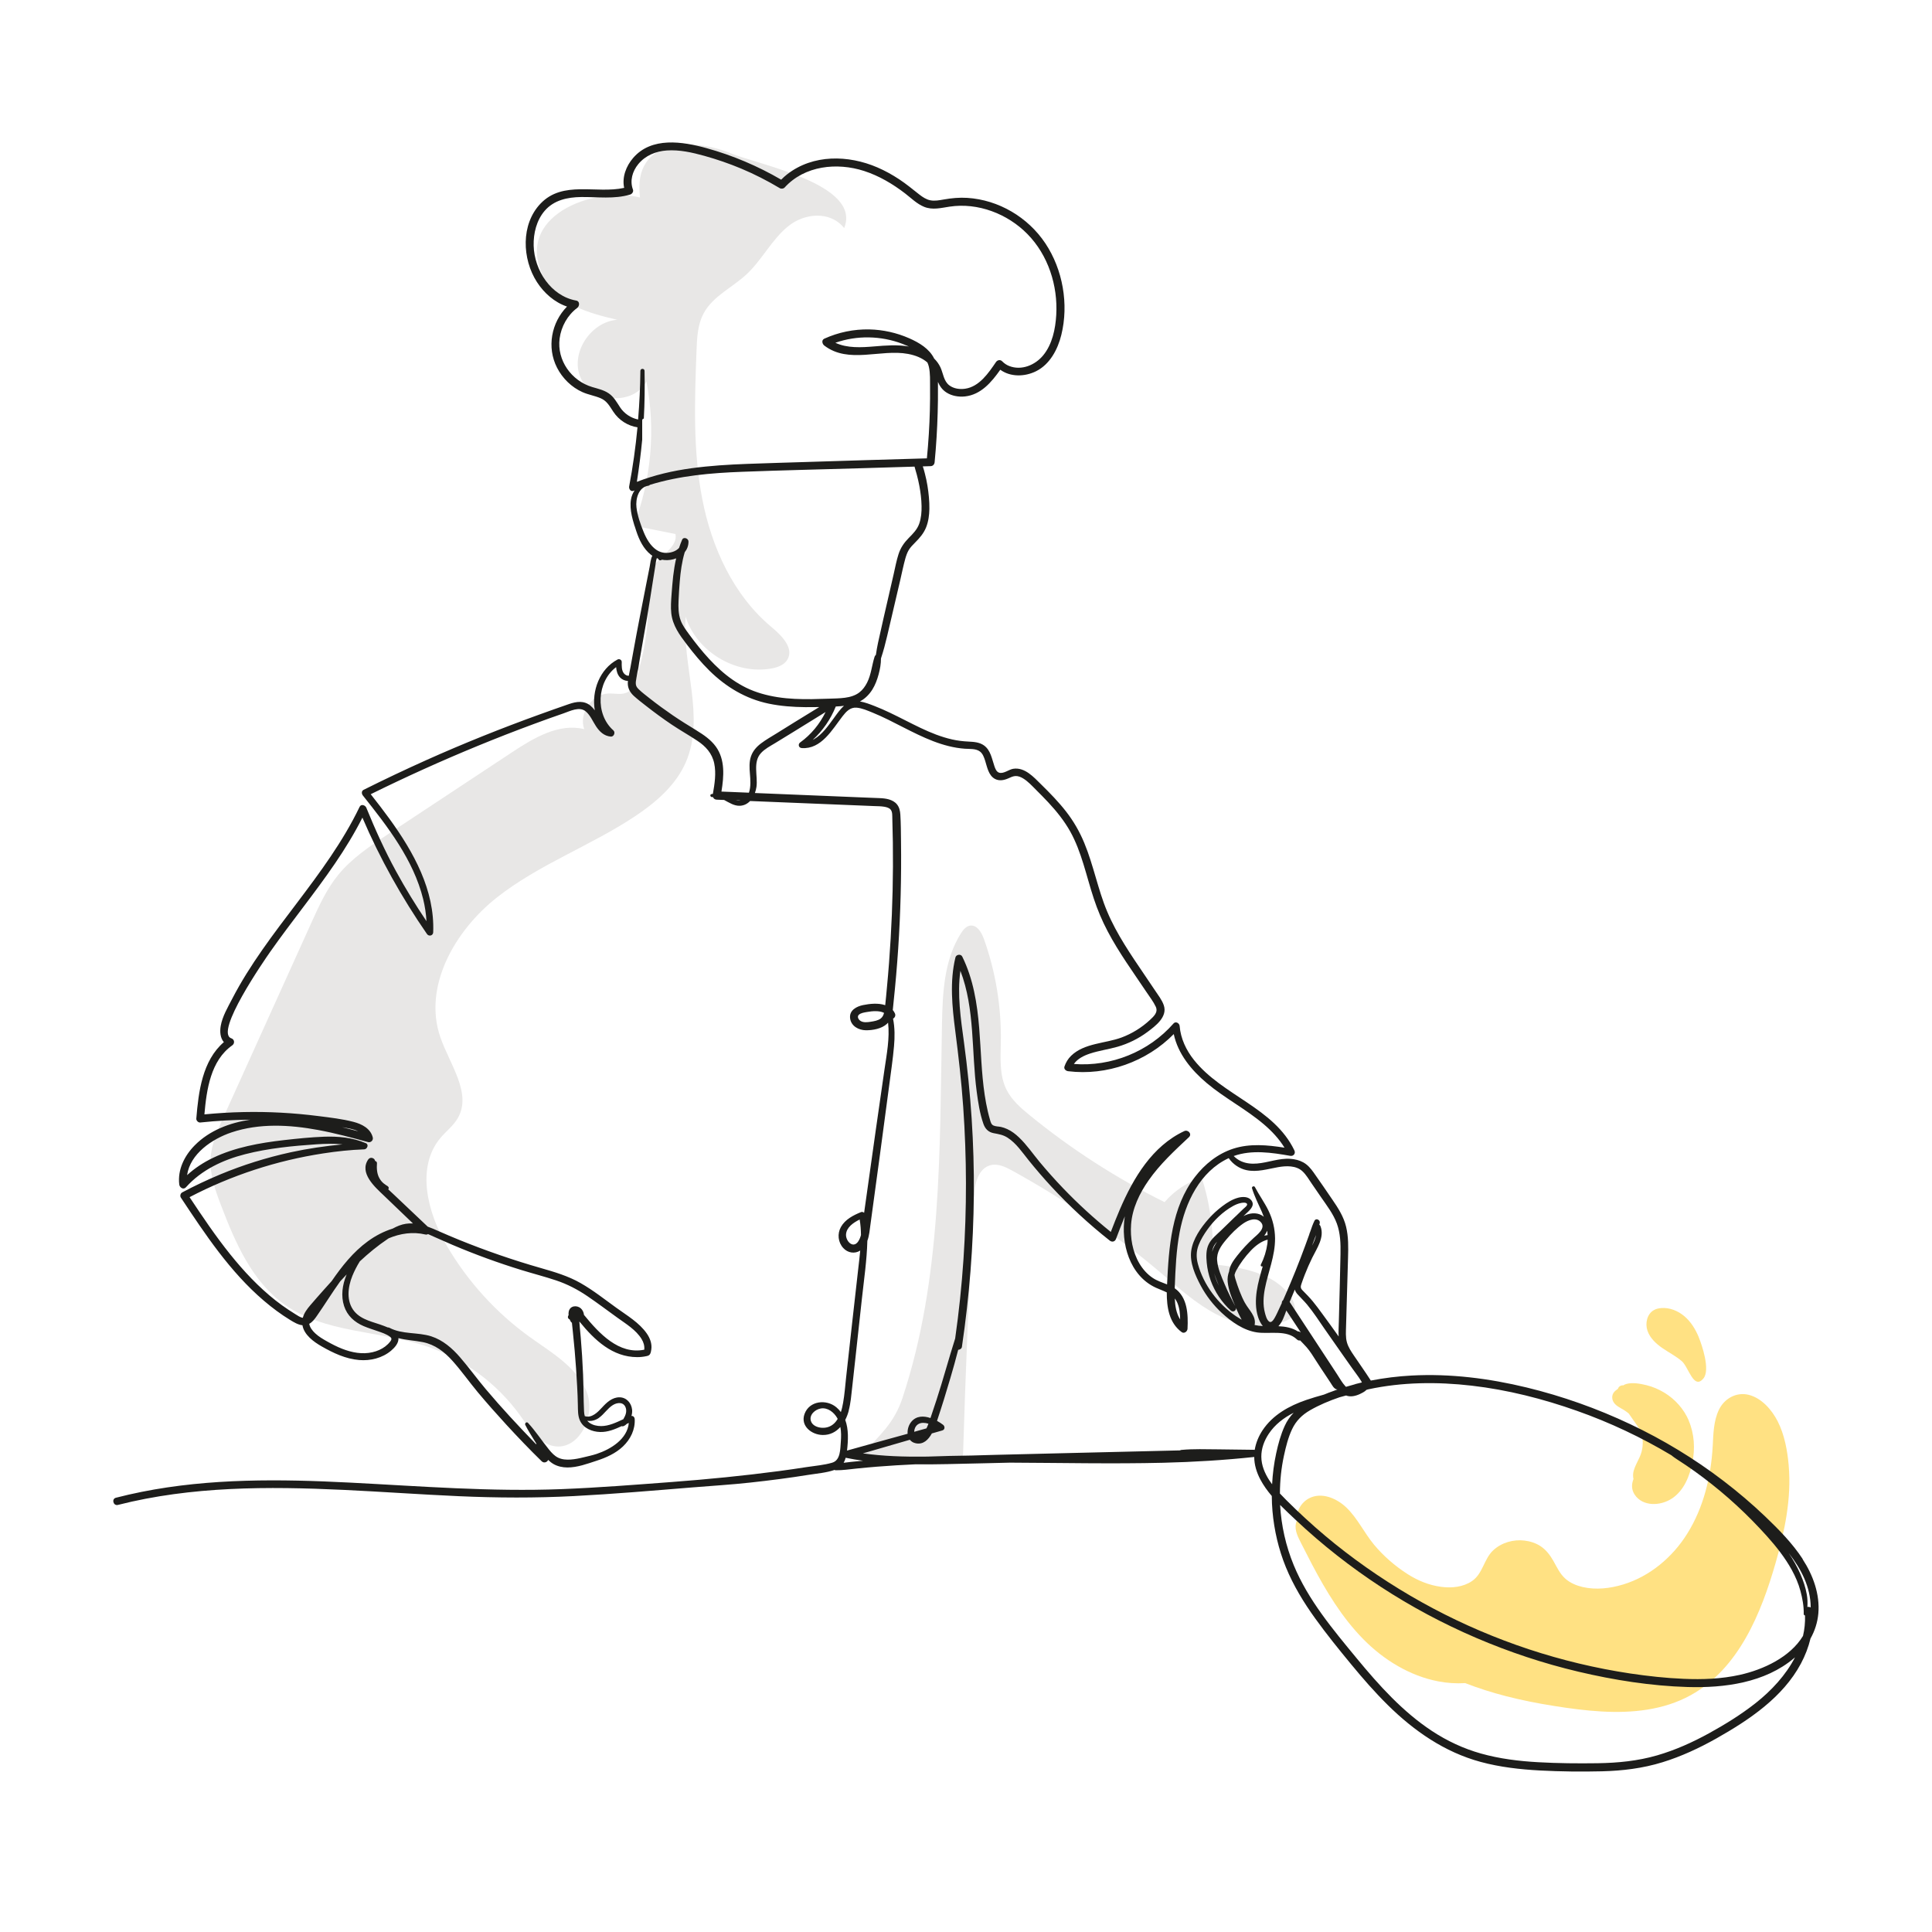
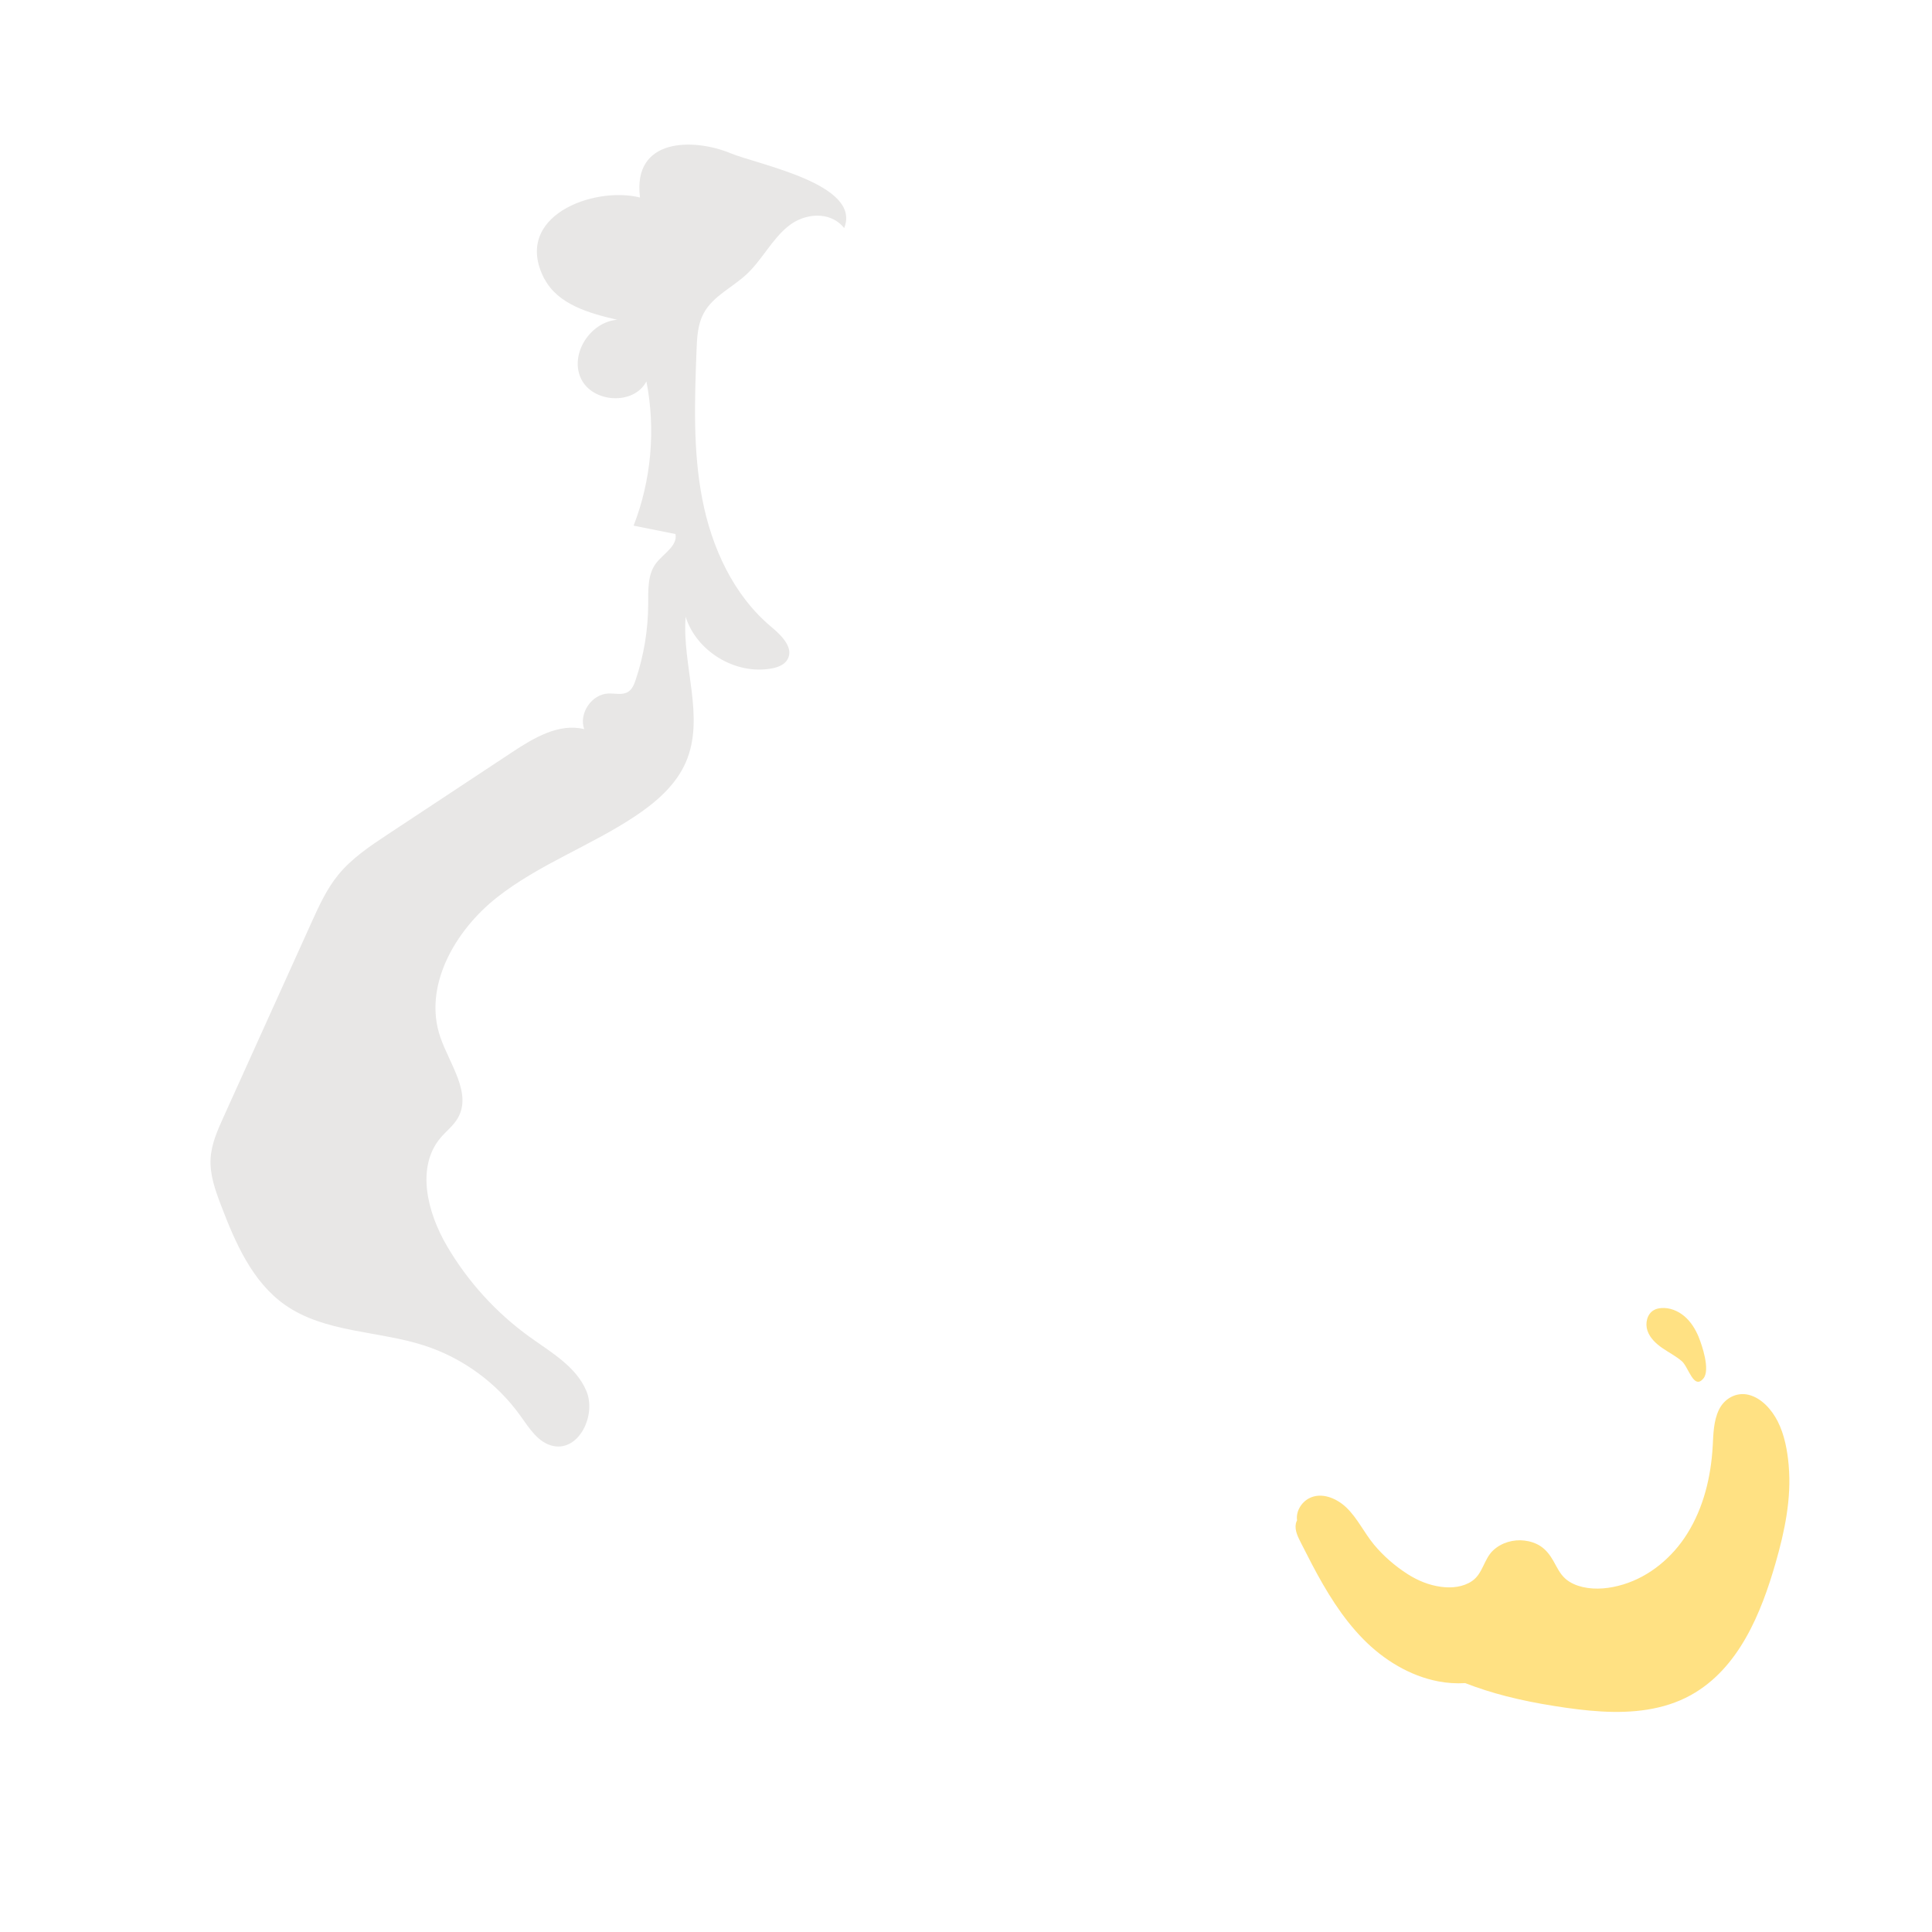
<svg xmlns="http://www.w3.org/2000/svg" id="OBJECTS" version="1.1" viewBox="0 0 500 500">
  <defs>
    <style>
      .st0 {
        fill: #ffe183;
      }

      .st1 {
        fill: #1d1d1b;
      }

      .st2 {
        fill: #e8e7e6;
      }
    </style>
  </defs>
  <path class="st0" d="M462.92,379.31c-.34-3.89-1.08-7.99-2.87-11.5-1.51-2.95-4.12-5.97-7.45-6.82-3.23-.82-6.37.96-7.76,3.89-1.38,2.91-1.42,6.19-1.59,9.34-.44,7.94-2.36,15.96-6.63,22.75-3.8,6.06-9.64,10.99-16.54,13.09-3.34,1.02-7.05,1.46-10.49.66-1.62-.38-3.22-1.04-4.48-2.16-1.41-1.26-2.18-2.97-3.09-4.58-.86-1.5-1.87-2.87-3.33-3.83-1.24-.82-2.68-1.27-4.14-1.45-2.89-.36-5.98.53-8.12,2.53-2.41,2.26-2.65,5.99-5.45,7.93-2.33,1.6-5.29,1.87-8.03,1.51-3.14-.41-6.09-1.64-8.74-3.34-3.22-2.08-6.18-4.64-8.63-7.59-2.53-3.05-4.24-6.78-7.1-9.55-2.46-2.38-6.45-4.17-9.75-2.4-2.01,1.08-3.39,3.44-3.05,5.67-.13.26-.25.53-.31.83-.37,1.82.6,3.58,1.39,5.15.91,1.8,1.82,3.59,2.76,5.38,3.66,6.95,7.77,13.79,13.32,19.42,5.24,5.32,12,9.49,19.4,10.9,2.3.44,4.63.59,6.95.45,3.47,1.35,7.03,2.47,10.61,3.39,4.08,1.05,8.22,1.86,12.39,2.52,4.08.65,8.18,1.2,12.31,1.43,7.86.45,16.04-.34,23.04-4.21,12.49-6.9,18.27-21.29,22-34.3,2.33-8.11,4.12-16.64,3.37-25.12Z" />
-   <path class="st0" d="M437.07,367.67c-1.25-2.94-3.49-5.53-6.39-7.28-1.4-.84-2.94-1.51-4.58-1.91-1.57-.38-3.55-.76-5.18-.32-.3.08-.58.21-.82.37-.64-.09-1.41.41-1.4,1.13,0-.37.08-.28-.28-.01-.21.15-.41.3-.58.48-.45.47-.64,1.06-.6,1.66.09,1.28,1.15,2.08,2.28,2.69.73.39,1.4.84,2,1.34.35.52.7,1.03,1.06,1.53.7.99,1.45,2.02,2.09,3.11.4,1.23.57,2.52.43,3.81-.1,1.01-.36,1.98-.8,2.92-.52,1.14-1.17,2.24-1.5,3.44-.2.73-.21,1.46-.06,2.15-.53,1.36-.54,2.76.32,4.05,2.06,3.08,6.61,2.98,9.65.97,3.2-2.13,4.59-5.94,5.27-9.27.74-3.62.52-7.43-.93-10.84Z" />
  <path class="st0" d="M439.62,346.02c-.84-2.03-2.02-3.95-3.69-5.37-1.67-1.42-3.86-2.31-6.05-2.12-.64.05-1.29.2-1.85.52-1.77.98-2.32,3.42-1.67,5.33.65,1.92,2.22,3.37,3.89,4.52,1.67,1.15,3.49,2.07,5.02,3.39,1.73,1.49,3.06,7.55,5.59,4.43,1.78-2.2-.35-8.51-1.25-10.7Z" />
-   <path class="st2" d="M233.6,361.67c10.2-30.81,9.57-63.97,10.18-96.42.15-8.2.53-16.85,4.94-23.75.56-.88,1.3-1.79,2.33-1.95,1.77-.27,2.96,1.73,3.57,3.41,3.04,8.48,4.53,17.5,4.4,26.5-.06,4.25-.44,8.74,1.46,12.54,1.35,2.71,3.71,4.75,6.05,6.66,10.73,8.76,22.45,16.3,34.86,22.45,2.53-2.95,5.89-5.18,9.59-6.37,2.35,7.21,3.29,14.88,2.77,22.44,7.49.79,15.94,2.12,20.21,8.33.92,1.34,1.6,3.12.87,4.58-.54,1.07-1.7,1.68-2.83,2.08-5.61,2.01-11.95.7-17.24-2.05-5.28-2.75-9.74-6.81-14.28-10.66-11.9-10.08-24.82-18.96-38.48-26.48-1.73-.95-3.68-1.91-5.6-1.44-3.37.82-4.22,5.14-4.41,8.6-1.17,22.31-2.1,44.64-2.78,66.97-.11,3.68-22.86,1.57-25.68-1.08,4.22-4.76,7.85-7.64,10.08-14.36Z" />
  <path class="st2" d="M140.92,72.18c3.45,6.6,11.58,8.91,18.83,10.58-6.99.52-12.39,8.88-9.39,15.22,3,6.33,13.73,6.95,16.93.72,2.43,12.43,1.27,25.54-3.31,37.34,3.61.72,7.23,1.44,10.84,2.17.56,3.1-3.12,5.04-5.03,7.55-2.24,2.94-2.02,6.99-2.04,10.69-.03,6.62-1.13,13.23-3.24,19.5-.4,1.17-.89,2.42-1.94,3.09-1.47.93-3.38.38-5.12.44-4.32.15-7.71,5.15-6.26,9.22-6.54-1.62-13.05,2.26-18.67,5.98-10.68,7.05-21.35,14.11-32.03,21.16-4.7,3.1-9.47,6.28-13.02,10.65-2.97,3.67-4.95,8.02-6.89,12.32-7.57,16.74-15.14,33.49-22.71,50.23-1.57,3.46-3.16,7.03-3.37,10.82-.23,4.19,1.24,8.26,2.74,12.18,3.68,9.64,8.05,19.69,16.47,25.63,10.31,7.28,24.08,6.67,36.09,10.55,9.94,3.21,18.8,9.69,24.88,18.19,2.3,3.21,4.63,7,8.49,7.81,6.68,1.4,11.23-7.98,8.57-14.27-2.66-6.29-9.08-9.94-14.62-13.92-8.7-6.26-16.07-14.36-21.48-23.62-5.03-8.61-8.04-20.33-1.62-27.95,1.45-1.72,3.31-3.11,4.44-5.06,3.75-6.43-2.08-13.94-4.5-20.97-4.52-13.12,3.73-27.55,14.62-36.15,10.89-8.59,24.29-13.38,35.83-21.07,5.39-3.59,10.53-8.03,13.1-13.98,5.03-11.63-1.04-24.98-.07-37.61,2.83,8.98,12.86,15.05,22.14,13.4,1.64-.29,3.4-.91,4.23-2.36,1.7-2.96-1.53-6.2-4.15-8.38-9.85-8.21-15.49-20.59-17.92-33.18-2.43-12.59-1.96-25.53-1.48-38.34.12-3.32.28-6.77,1.86-9.69,2.37-4.41,7.36-6.62,11.03-10.02,4.06-3.76,6.55-9.03,10.85-12.51,4.21-3.41,10.88-4.03,14.47.49,4.6-11.38-22.1-16.35-29.45-19.39-9.36-3.87-25.4-4.13-23.38,11.48-12.05-3.02-33.22,4.86-24.74,21.1Z" />
-   <path class="st1" d="M466.54,403.48c-2.67-4.08-6.15-7.61-9.66-10.97-3.44-3.29-7.08-6.38-10.86-9.27-7.49-5.73-15.6-10.64-24.13-14.67-8.58-4.06-17.57-7.25-26.8-9.49-9.71-2.35-19.77-3.63-29.77-3.09-3.54.19-7.07.62-10.55,1.3-1.4-2.17-2.89-4.28-4.34-6.42-.73-1.07-1.48-2.18-1.84-3.44-.39-1.37-.26-2.84-.23-4.25.16-5.9.35-11.79.51-17.69.08-2.68.13-5.41-.51-8.04-.63-2.6-2.06-4.83-3.56-7.01-1.61-2.34-3.2-4.71-4.85-7.02-.73-1.02-1.54-1.98-2.65-2.59-1.03-.57-2.17-.84-3.33-.92-2.96-.22-5.72.97-8.63,1.21-1.41.12-2.82,0-4.12-.58-.74-.33-1.38-.8-1.94-1.36,4.69-1.68,9.84-.89,14.64-.05.83.15,1.44-.62,1.07-1.39-5.29-11.07-18.66-14.19-26-23.43-2.01-2.52-3.44-5.54-3.7-8.78-.06-.73-1.01-1.31-1.58-.66-6.4,7.32-16.14,11.23-25.79,10.49.96-1.39,2.6-2.18,4.21-2.71,2.32-.76,4.75-1.08,7.09-1.75,2.77-.8,5.42-2.1,7.74-3.83,2.08-1.55,5.25-3.91,4.23-6.9-.48-1.41-1.49-2.67-2.31-3.91-.87-1.31-1.75-2.61-2.64-3.91-1.79-2.64-3.59-5.27-5.26-7.99-1.66-2.7-3.2-5.49-4.43-8.42-1.22-2.87-2.09-5.87-2.97-8.86-.89-3.02-1.77-6.04-2.98-8.95-1.21-2.91-2.75-5.6-4.69-8.09-1.96-2.52-4.19-4.8-6.46-7.03-1.92-1.89-4.24-4.51-7.23-4.05-1.14.18-2.55,1.41-3.7.99-.68-.25-.97-1.08-1.18-1.7-.64-1.87-.96-4.08-2.67-5.32-1.17-.85-2.64-.94-4.03-1.01-1.43-.07-2.83-.23-4.23-.55-2.84-.64-5.55-1.74-8.18-2.99-2.67-1.27-5.28-2.67-7.95-3.94-1.3-.62-2.61-1.2-3.95-1.72-1.22-.47-2.49-.97-3.79-1.19.04-.02.08-.04.12-.06,1.27-.7,2.31-1.76,3.08-2.98.77-1.22,1.28-2.61,1.65-3.99.36-1.35.61-2.7.6-4.09.31-.98.62-1.95.88-2.93.52-1.93.96-3.9,1.42-5.85.91-3.86,1.81-7.73,2.71-11.59.42-1.82.79-3.67,1.29-5.47.22-.77.48-1.53.89-2.22.44-.73,1.04-1.32,1.63-1.92,1.2-1.2,2.25-2.4,2.88-3.99.59-1.5.8-3.13.83-4.73.03-2.01-.18-4.05-.5-6.03-.17-1.06-.4-2.11-.67-3.15-.16-.61-.32-1.23-.53-1.83.68-.02,1.35-.04,2.03-.06.6-.02.98-.46,1.03-1.03.41-4.26.67-8.53.79-12.8.06-2.11.09-4.23.07-6.35,0-.53,0-1.07,0-1.62.46,1.07,1.08,2.01,2.17,2.72,1.39.91,3.18,1.21,4.81,1.04,4.15-.45,6.88-3.69,9.15-6.91,2.65,1.92,6.32,1.83,9.23.4,3.6-1.77,5.65-5.67,6.57-9.42,1.96-7.93.39-16.91-4.14-23.7-4.51-6.76-12.07-11.24-20.2-11.76-2.05-.13-4.07.06-6.1.42-1.14.2-2.35.44-3.5.2-1.05-.22-1.96-.83-2.8-1.48-1.71-1.34-3.37-2.73-5.19-3.93-1.81-1.19-3.7-2.25-5.69-3.1-7.5-3.23-16.62-3.43-23.32,1.78-.55.43-1.07.9-1.56,1.4-6.06-3.53-12.56-6.29-19.32-8.16-6.22-1.72-14.23-2.99-18.99,2.53-1.83,2.12-2.92,4.99-2.33,7.75-7.21,1.6-15.85-1.99-21.64,4.07-5.14,5.38-4.78,14.34-.93,20.31,1.85,2.87,4.55,5.24,7.78,6.34-4.05,4.13-5.29,10.54-2.57,15.84,1.4,2.74,3.76,5.05,6.57,6.3,1.52.68,3.18.93,4.7,1.58,1.64.7,2.33,2.06,3.27,3.48,1.48,2.24,3.75,3.65,6.27,4.06-.49,5.14-1.2,10.26-2.16,15.31-.11.6.42,1.41,1.12,1.12.1-.04.19-.07.29-.11-.47.69-.79,1.49-.93,2.31-.46,2.73.51,5.64,1.36,8.2.77,2.32,1.86,4.62,3.82,6.16.11.09.22.16.34.23-.45.87-.52,2-.7,2.92-.29,1.45-.58,2.89-.86,4.34-1.12,5.75-2.27,11.49-3.31,17.26-.26,1.45-.52,2.91-.79,4.36-.13.71-.3,1.45-.43,2.18-.44.05-.9-.21-1.19-.53-.72-.77-.65-2.05-.64-3.03,0-.57-.62-.89-1.1-.63-4.61,2.46-6.73,8.11-5.87,13.14-.32-.43-.68-.83-1.09-1.18-1.68-1.4-3.64-1.11-5.59-.44-2.52.87-5.04,1.76-7.55,2.67-9.91,3.58-19.7,7.5-29.32,11.81-5.48,2.46-10.91,5.03-16.29,7.72-.58.29-.53,1.02-.19,1.45,6.4,8.04,13.1,16.65,15.61,26.82.46,1.88.75,3.8.86,5.72-2.82-4.19-5.46-8.49-7.88-12.92-2.91-5.32-5.4-10.83-7.69-16.44-.27-.67-1.34-1.05-1.74-.23-4.31,8.99-10.27,17-16.25,24.92-6.01,7.94-12.14,15.89-16.73,24.77-1.13,2.18-2.54,4.56-2.96,7-.26,1.5-.13,3.13.81,4.2-5.56,4.79-6.56,12.82-7.13,19.79-.04.51.5,1.06,1.01,1.01,4.3-.45,8.63-.69,12.95-.73-5.35.81-10.56,2.78-14.37,6.64-2.65,2.68-4.47,6.3-4,10.15.1.78,1.07,1.43,1.72.71,4.04-4.51,9.55-7.09,15.34-8.57,6.01-1.54,12.29-2.14,18.46-2.56,2.24-.15,4.5-.21,6.73.02-4.51.44-8.98,1.08-13.43,2.05-6.24,1.37-12.35,3.28-18.25,5.74-3.34,1.39-6.62,2.94-9.81,4.64-.45.24-.63.91-.35,1.34,6.29,9.5,12.73,19.22,21.47,26.68,2.15,1.83,4.42,3.54,6.84,5.01.96.58,2.03,1.24,3.16,1.35.42,2.49,2.89,4.28,4.95,5.46,3,1.72,6.23,3.25,9.72,3.54,2.92.25,6.01-.51,8.27-2.42.93-.78,2.01-1.98,1.9-3.25,2.05.54,4.24.62,6.32,1.04,3.15.64,5.56,2.49,7.67,4.85,2.3,2.57,4.3,5.41,6.5,8.06,2.41,2.89,4.91,5.7,7.45,8.47,2.97,3.23,6.01,6.41,9.15,9.47.56.54,1.41.24,1.65-.37.43.41.89.78,1.41,1.08,1.08.61,2.32.87,3.55.88,2.61.01,5.15-.95,7.6-1.75,2.44-.79,4.88-1.88,6.77-3.66,1.99-1.88,3.24-4.41,3.07-7.18-.03-.41-.4-.82-.84-.74.15-.52.23-1.07.17-1.62-.18-1.73-1.44-3.19-3.25-3.21-1.89-.02-3.32,1.32-4.51,2.62-1.09,1.19-2.69,2.86-4.49,2.25-.11-.4-.17-.82-.19-1.26-.15-3.18-.12-6.37-.25-9.55-.13-3.18-.34-6.36-.6-9.53-.07-.86-.15-1.71-.24-2.57-.05-.49-.06-1.03-.13-1.54.03.03.07.05.11.07,3.81,4.67,8.46,9.11,14.88,9.11.79,0,1.58-.08,2.35-.25.37-.08.7-.15.93-.49.23-.34.3-.84.36-1.24.21-1.48-.33-2.92-1.16-4.12-1.96-2.83-5.15-4.68-7.88-6.66-3.03-2.19-6.01-4.55-9.26-6.4-3.2-1.83-6.72-2.87-10.24-3.88-7.18-2.05-14.25-4.49-21.17-7.3-1.77-.72-3.53-1.47-5.28-2.24-.95-.42-1.9-.84-2.88-1.19-2.91-2.77-5.84-5.51-8.74-8.28-.49-.47-.99-.93-1.49-1.39.16-.13.19-.32.11-.51-.12-.28-.41-.4-.66-.56-.22-.14-.43-.3-.63-.46-.44-.36-.8-.82-1.08-1.31-.67-1.17-.74-2.6-.64-3.92.02-.23-.19-.5-.41-.55-.03,0-.06,0-.08-.01-.05-.73-1.21-1.2-1.76-.41-2.42,3.49,1.71,7.15,4,9.32,2.53,2.4,5.04,4.83,7.56,7.25-1.22-.06-2.43.11-3.59.56-.57.22-1.11.48-1.64.77-2.3.72-4.49,1.86-6.44,3.29-3.81,2.77-6.71,6.46-9.37,10.31-.7.77-1.4,1.54-2.09,2.32-1.16,1.31-2.33,2.62-3.46,3.95-.82.96-1.59,2-1.91,3.22-.68-.09-1.34-.57-1.89-.91-.61-.37-1.21-.76-1.8-1.15-1.15-.76-2.27-1.57-3.35-2.42-4.4-3.47-8.25-7.58-11.75-11.94-3.79-4.72-7.17-9.75-10.52-14.8,10.79-5.64,22.54-9.48,34.57-11.32,3.51-.54,7.08-.93,10.63-1.05.77-.03,1.27-1.25.43-1.6-3.47-1.47-7.15-1.81-10.88-1.67-3.45.13-6.91.49-10.34.88-6.28.72-12.63,1.85-18.37,4.6-2.43,1.16-4.69,2.65-6.68,4.46.79-5.52,6.48-9.38,11.5-11.06,7.23-2.42,15.03-1.99,22.42-.62,4.36.81,8.64,1.96,12.91,3.13.74.2,1.41-.49,1.22-1.22-.59-2.32-2.83-3.45-4.98-4.01-2.92-.76-5.99-1.11-8.98-1.49-6.47-.83-13-1.19-19.51-1.05-3.37.07-6.74.28-10.1.6.56-6.4,1.61-13.93,7.2-17.86.71-.5.61-1.55-.24-1.83-4.42-1.5,8.59-20.27,10.13-22.47,5.43-7.72,11.42-15.01,16.73-22.81,2.59-3.8,5-7.73,7.07-11.83,4.51,10.55,10.19,20.7,16.71,30.12.48.7,1.58.45,1.61-.44.43-10.91-5.09-20.78-11.3-29.35-1.57-2.17-3.21-4.29-4.87-6.39,9.09-4.48,18.33-8.66,27.7-12.51,4.84-1.99,9.71-3.89,14.62-5.7,2.5-.92,5.01-1.84,7.54-2.7,1.74-.59,4.14-1.89,5.79-.52,1.2,1,1.82,2.59,2.67,3.87.93,1.4,2.08,2.49,3.81,2.65.81.07,1.26-1.09.67-1.61-4.76-4.19-4.27-12.61.71-16.37.09,1,.34,1.98,1.05,2.71.51.52,1.26.85,2,.86-.01.18-.03.37-.03.55-.02,1.34.59,2.43,1.55,3.32.99.9,2.07,1.73,3.12,2.55,2.17,1.7,4.4,3.34,6.69,4.88,2.16,1.45,4.44,2.73,6.61,4.17,2.18,1.44,3.85,3.25,4.4,5.88.54,2.58.1,5.31-.35,7.88-.12.02-.24.03-.37.06-.51.11-.28.85.21.77.06,0,.12,0,.18-.01.14.38.47.66.95.68.65.03,1.29.05,1.94.08,1.31.69,2.6,1.57,4.1,1.5,1.08-.05,1.95-.53,2.62-1.23,5.56.23,11.12.45,16.67.68,4.18.17,8.36.34,12.54.51.96.04,1.92.08,2.87.12.87.04,1.77.02,2.63.17.58.1,1.26.26,1.66.74.51.61.41,1.58.44,2.32.26,8.27.22,16.55-.12,24.82-.17,4.18-.41,8.35-.73,12.52-.16,2.11-.34,4.21-.54,6.31-.15,1.55-.27,3.11-.45,4.65-1.78-.62-4.01-.38-5.73-.03-1.7.35-3.59,1.34-3.36,3.38.23,2.05,2.2,3.12,4.1,3.14,1.79.01,4.03-.39,5.4-1.63.12-.11.23-.22.33-.34.46,4.02-.35,8.14-.93,12.13-.75,5.17-1.5,10.34-2.23,15.51-.72,5.11-1.44,10.22-2.16,15.33-.29,2.08-.58,4.16-.88,6.24-.21-.19-.52-.29-.78-.19-2.01.82-4.13,1.89-5.23,3.87-.97,1.75-.75,3.94.61,5.43,1.18,1.3,2.99,1.56,4.39.66-.14,1.58-.33,3.15-.51,4.7-.55,4.74-1.08,9.47-1.6,14.21-.52,4.67-1.04,9.34-1.55,14.01-.23,2.14-.39,4.31-.76,6.43-.14.82-.32,1.65-.59,2.45-.34-.45-.72-.87-1.18-1.25-2.55-2.13-6.94-1.71-8.21,1.71-1.16,3.14,1.84,5.44,4.7,5.47,1.92.03,3.43-.81,4.56-2.07.24,1.24.22,2.55.12,3.81-.16,1.89-.04,4.78-2.23,5.43-2.12.63-4.46.8-6.64,1.14-2.36.37-4.73.71-7.11,1.03-9.22,1.22-18.49,2.13-27.76,2.83-9.49.71-19,1.47-28.51,1.84-18.32.72-36.59-.76-54.87-1.69-17.96-.91-36.11-1.14-53.83,2.4-2.23.45-4.45.95-6.65,1.52-1.2.31-.69,2.16.51,1.86,19.08-4.85,38.9-4.81,58.44-3.89,9.94.47,19.86,1.19,29.8,1.63,9.93.44,19.85.49,29.78-.03,10.22-.53,20.42-1.41,30.62-2.24,5.03-.41,10.05-.71,15.06-1.26,5.04-.55,10.06-1.19,15.07-2,2.17-.35,4.6-.53,6.69-1.27.09.05.2.08.32.09,1.79.02,3.56-.26,5.35-.44,1.78-.18,3.57-.35,5.35-.49,3.28-.26,6.57-.46,9.86-.61,5.96.04,11.92-.13,17.87-.27,2.22-.05,4.45-.1,6.67-.16,13.23.05,26.46.35,39.69.03,7.85-.19,15.7-.67,23.51-1.5,0,2.03.63,4.02,1.57,5.81.81,1.53,1.83,2.95,2.97,4.29.01,1.31.07,2.61.18,3.91.44,4.98,1.58,9.89,3.47,14.52,1.94,4.74,4.6,9.11,7.59,13.26,2.94,4.09,6.12,8.01,9.32,11.89,2.99,3.63,6.08,7.18,9.43,10.49,6.81,6.73,14.74,12.23,24.07,14.75,5.02,1.36,10.22,1.94,15.39,2.22,5.32.28,10.68.34,16,.21,5.32-.13,10.58-.77,15.68-2.35,4.87-1.5,9.52-3.67,13.96-6.17,8.41-4.75,17.18-10.61,21.85-19.36,1.09-2.04,1.94-4.23,2.48-6.48,1.11-1.97,1.82-4.16,2.03-6.49.43-4.98-1.37-9.92-4.06-14.03ZM100.95,347.23c-.35.46-.8.89-1.26,1.24-.97.73-2.1,1.21-3.28,1.48-2.64.62-5.35.09-7.84-.88-1.36-.53-2.67-1.21-3.94-1.92-1.08-.61-2.16-1.24-3.07-2.1-.7-.66-1.36-1.48-1.53-2.45.86-.46,1.46-1.3,2.02-2.11,2.04-2.93,3.92-5.99,6-8.89.55-.6,1.1-1.19,1.67-1.78-.03.06-.06.13-.08.19-1.03,2.51-1.45,5.37-.59,8,.82,2.5,2.67,4.16,5.04,5.18,1.15.49,2.35.86,3.53,1.27,1.11.38,2.36.77,3.31,1.49.54.41.42.77.03,1.29ZM155.02,366.92c1.33-.94,2.21-2.44,3.6-3.3,1.19-.73,2.83-.83,3.33.75.22.69.1,1.42-.19,2.07-.13.29-.28.57-.44.85-1.85.85-3.73,1.77-5.74,1.78-1.05,0-2.14-.23-3.01-.84-.24-.16-.43-.35-.59-.55,1.04.21,2.16-.12,3.05-.75ZM117.2,322.21c5.82,2.47,11.75,4.63,17.79,6.49,2.96.91,5.97,1.68,8.91,2.66,2.91.97,5.57,2.35,8.1,4.07,2.65,1.8,5.21,3.73,7.8,5.6,2.2,1.59,4.8,3.14,6.25,5.52.53.86.78,1.78.69,2.75-6.58,1.34-11.71-4.25-15.6-9-.02-.18-.06-.37-.11-.54-.18-.6-.57-1.16-1.14-1.45-.58-.29-1.24-.35-1.84-.06-.64.31-.92,1.03-.92,1.7,0,.12.02.24.03.37-.05.09-.1.18-.14.29-.15.43.09.74.42.86.09.23.19.44.33.64.07.1.16.17.25.22,0,.06,0,.12.01.18.08.77.16,1.54.24,2.31.15,1.59.32,3.17.46,4.76.27,3.09.48,6.18.64,9.28.09,1.59.15,3.18.18,4.78.03,1.34-.02,2.75.54,4,.9,1.99,3.13,2.9,5.2,2.96,2,.06,3.82-.7,5.61-1.52.1.05.22.07.35.04.35-.1.68-.34.98-.64.17-.08.34-.15.51-.22-.39,4.17-4.66,6.8-8.32,8.01-1.12.37-2.28.61-3.43.89-1.08.27-2.19.49-3.31.57-1.09.07-2.22,0-3.22-.48-.96-.46-1.69-1.26-2.36-2.08-1.85-2.28-3.46-4.77-5.45-6.93-.36-.39-.92.1-.7.54.7,1.39,1.55,2.73,2.37,4.05.17.28.35.55.52.83-.04.02-.09.05-.12.09-4.47-4.62-8.86-9.32-13-14.24-2.26-2.68-4.32-5.54-6.61-8.19-2.05-2.38-4.47-4.5-7.5-5.48-3.51-1.12-7.47-.45-10.79-2.2-.16-.09-.32-.11-.46-.1-.34-.14-.67-.27-.98-.39-2.62-1.02-5.75-1.48-7.65-3.74-2.17-2.58-1.72-6.32-.54-9.21.52-1.28,1.17-2.55,1.93-3.76,2.25-2.1,4.63-4.06,7.19-5.78.1-.07.2-.14.3-.2,2.99-1.25,6.23-1.74,9.45-.98.26.06.51.02.72-.1.69.29,1.38.61,2.06.92,1.44.65,2.88,1.28,4.34,1.9ZM92.71,292.78c-1.38-.36-2.77-.72-4.16-1.05,1.23.2,2.88.42,4.16,1.05ZM227.96,263.57c-.72.56-1.75.72-2.62.86-.84.13-1.92.27-2.67-.24-.5-.34-.93-1.08-.39-1.58.52-.47,1.39-.58,2.05-.7.76-.14,1.53-.23,2.3-.22.76,0,1.53.11,2.16.44-.14.55-.37,1.08-.84,1.44ZM216.29,367.94c-.91,1.11-2.14,1.65-3.58,1.57-1.14-.06-2.51-.59-2.86-1.79-.47-1.61,1.14-2.97,2.59-3.21,1.79-.29,3.39,1,4.23,2.47.05.08.08.16.12.24-.15.24-.31.48-.5.71ZM350.73,358.23c-.8.21-1.59.44-2.39.68-.06-.06-.12-.12-.18-.18-.82-.88-1.42-2-2.08-3-.76-1.16-1.52-2.32-2.28-3.48-3.34-5.1-6.68-10.21-10.04-15.31.44-1.07.89-2.14,1.34-3.21.11.4.32.79.66,1.18.82.92,1.72,1.76,2.51,2.71,1.66,2.01,3.08,4.19,4.55,6.33,1.57,2.27,3.16,4.53,4.75,6.79.8,1.13,1.59,2.26,2.39,3.39.77,1.09,1.62,2.16,2.32,3.3.08.13.14.25.17.35-.58.14-1.16.28-1.74.43ZM336.27,344.63c-.12-.06-.26-.08-.38-.06-1.48-.96-3.26-1.27-5.04-1.35,1.03-1.06,1.55-2.73,2.05-4.06,1.25,1.9,2.5,3.79,3.75,5.68-.13-.07-.25-.15-.38-.21ZM322.22,337.25c-1.08-1.97-1.85-4.15-2.51-6.29-.11-.35-.18-.68-.22-1.01.1-.4.25-.8.47-1.2,1-1.8,2.31-3.58,3.73-5.07,1.18-1.24,2.67-2.43,4.37-2.86,0,.35-.03.69-.06,1.03-.26,1.89-.84,3.74-1.69,5.43-.17.34.24.63.49.43-.6,2.13-1.24,4.25-1.56,6.44-.32,2.23-.35,4.56.36,6.73.25.77.65,1.63,1.21,2.29-.72-.03-1.42-.1-2.13-.26,0-.02.02-.03.02-.05.46-2.2-1.52-3.86-2.48-5.63ZM317.72,331.74c.22,2.16,1.08,4.28,1.95,6.27-.99-1.85-1.92-3.72-2.73-5.65-.81-1.93-1.79-4.06-1.95-6.17-.16-2.14,1.03-3.8,2.34-5.36,1.28-1.53,2.74-3.01,4.37-4.16,1.3-.91,3.41-1.79,4.67-.29,1.25,1.49-.97,3.14-1.95,4.03-1.53,1.4-2.95,2.92-4.23,4.55-.98,1.25-1.93,2.55-2.1,4.09-.31.83-.47,1.72-.37,2.71ZM314.99,331.61c.15.39.31.77.47,1.16-.35-.69-.65-1.4-.9-2.14-.12-.36-.24-.73-.34-1.1.24.71.51,1.4.77,2.07ZM313.68,324s0,.03,0,.04c.11-.81.37-1.59.93-2.26.11-.14.24-.27.36-.4-.56.82-1.03,1.69-1.29,2.63ZM319.72,314.83c-1.25,1.21-2.5,2.43-3.75,3.64-1.09,1.06-2.45,2.11-3.14,3.5-.74,1.46-.68,3.24-.53,4.83.15,1.57.49,3.12,1.03,4.61,1.08,2.96,2.88,5.66,5.22,7.77.59.53,1.45-.01,1.31-.7,0,0,0,0,0,0,.45,1.04.93,2.07,1.48,3.07-.51-.3-1.01-.61-1.5-.94-4.62-3.15-8.37-8.09-9.83-13.52-.45-1.67-.43-3.26.19-4.87.55-1.43,1.39-2.78,2.28-4.02,1.72-2.41,4.01-4.63,6.61-6.07.67-.37,1.38-.67,2.13-.81.36-.07,1.22-.18,1.49.21.29.41-.66,1.06-.93,1.32l-2.06,2ZM327.96,318.52c.04.37.07.74.09,1.12-.29.03-.57.08-.86.14.32-.39.58-.82.76-1.26ZM340.22,320.59c.12-.32.24-.65.37-.98-.15.94-.57,1.88-1.04,2.77.22-.6.45-1.2.67-1.79ZM217.75,182.73c.23-.02.45-.04.68-.06-1.01.87-1.83,2.09-2.65,3.21-1.44,1.96-2.94,4.16-5.09,5.41-.12.07-.23.13-.35.19,2.6-2.4,4.63-5.32,5.96-8.64.49-.03.97-.06,1.46-.09ZM166.2,113.88v-5.09c0-.29.2-.43.42-.46.23-4.11.27-8.23.19-12.35-.01-.69-1.07-.7-1.08,0-.04,4.19-.24,8.4-.59,12.59-1.87-.39-3.59-1.53-4.64-3.12-.88-1.33-1.6-2.71-2.95-3.64-1.27-.87-2.81-1.21-4.27-1.64-5.38-1.6-9.2-6.91-8.45-12.58.41-3.08,2.05-6.04,4.55-7.9.63-.47.73-1.73-.25-1.9-6.56-1.17-10.86-7.85-11.02-14.23-.08-3.16.75-6.56,2.85-9,2.4-2.79,5.9-3.52,9.43-3.57,4.24-.05,8.56.6,12.69-.64.5-.15.93-.74.73-1.28-.86-2.3-.14-4.75,1.38-6.6,1.85-2.24,4.52-3.33,7.38-3.53,3.29-.23,6.55.52,9.71,1.39,3.24.9,6.43,2,9.54,3.3,3.44,1.44,6.78,3.15,9.98,5.06.38.23.95.17,1.26-.16,5.18-5.69,13.57-6.55,20.58-4.28,3.84,1.24,7.39,3.34,10.58,5.79,1.6,1.23,3.06,2.72,4.95,3.49,2.16.88,4.38.28,6.58-.05,7.32-1.11,14.99,1.84,20.13,7.07,5.39,5.47,7.92,13.35,7.48,20.95-.21,3.62-1.02,7.59-3.38,10.46-2.07,2.52-5.61,4.01-8.8,2.76-.7-.27-1.31-.7-1.83-1.23-.49-.49-1.23-.32-1.59.21-1.94,2.84-4.3,6.36-7.98,6.9-1.38.2-2.93,0-4.08-.86-1.48-1.1-1.58-3.08-2.3-4.65-.41-.88-.97-1.65-1.64-2.3-1.25-2.54-3.85-4.1-6.46-5.25-3.26-1.43-6.77-2.21-10.32-2.29-4.01-.08-7.99.74-11.65,2.4-.79.36-.54,1.37,0,1.78,6.31,4.82,14.57.84,21.66,2.16,1.89.35,3.67,1.04,5.02,2.22.16.34.29.71.38,1.1.39,1.71.29,3.56.31,5.3.02,1.98,0,3.96-.05,5.94-.1,4.17-.37,8.32-.77,12.47-10.29.28-20.58.62-30.87.93-5.2.16-10.4.31-15.59.5-4.83.18-9.66.47-14.46,1.13-4.84.66-9.6,1.75-14.14,3.52.56-3.58,1.03-7.18,1.37-10.79ZM235.22,89.68c-2.97-.52-5.94-.28-8.94-.03-3.36.28-7.01.5-10.09-.94,5.56-1.96,11.8-1.84,17.31.26.56.21,1.14.45,1.72.71ZM166.57,137.67c-.82-1.99-1.59-4.21-1.85-6.35-.26-2.17.51-5.27,3.1-5.62.16-.02.28-.11.36-.22,7.71-2.38,15.82-3.08,23.88-3.38,10.34-.4,20.69-.62,31.03-.93,4.53-.14,9.06-.27,13.59-.41.17.7.41,1.38.59,2.08.26.96.47,1.93.66,2.9.32,1.72.54,3.47.57,5.22.03,1.54-.09,3.09-.6,4.56-.54,1.53-1.62,2.6-2.74,3.73-1.2,1.22-2.09,2.52-2.62,4.16-.55,1.7-.87,3.48-1.27,5.22-.88,3.82-1.77,7.65-2.64,11.48-.47,2.08-.94,4.17-1.4,6.26-.22,1.03-.4,2.07-.55,3.12-.14.1-.26.24-.33.45-.72,2.24-.88,4.63-1.96,6.75-.49.95-1.12,1.84-1.98,2.5-1.06.82-2.39,1.2-3.7,1.38-1.4.19-2.83.2-4.25.25-1.48.06-2.95.1-4.43.12-2.92.03-5.86-.06-8.75-.51-2.83-.44-5.64-1.2-8.22-2.47-2.41-1.19-4.62-2.75-6.62-4.55-2.04-1.83-3.88-3.86-5.6-5.99-.85-1.05-1.67-2.13-2.47-3.22-.84-1.15-1.74-2.33-2.23-3.68-.59-1.62-.6-3.35-.53-5.05.07-1.66.17-3.32.31-4.97.21-2.56.55-5.13,1.29-7.59.61-.76.98-1.69.97-2.77,0-.81-1.29-1.3-1.65-.45-.3.69-.56,1.4-.79,2.11-.43.47-1.02.82-1.64,1.02-1.43.47-2.94.35-4.2-.5-1.59-1.07-2.62-2.91-3.33-4.65ZM180.29,189.05c-2.08-1.27-4.16-2.55-6.18-3.93-2.03-1.39-4.02-2.84-5.96-4.37-.94-.75-1.93-1.48-2.8-2.32-.35-.33-.67-.7-.77-1.19-.11-.57.02-1.18.12-1.74.1-.57.2-1.14.3-1.71.2-.71.29-1.45.38-2.06,0-.06,0-.11.02-.16.7-3.95,1.39-7.91,2.07-11.86.51-3,.98-6.01,1.45-9.02.23-1.46.46-2.92.7-4.38.1-.61.14-1.27.36-1.85,0,0,0-.02,0-.02.12.05.23.1.35.14.07.3.41.55.79.38.07-.03.12-.07.17-.11.98.19,2,.15,3.02-.12.23-.06.46-.14.68-.23-.34,1.5-.59,3.03-.77,4.57-.18,1.58-.3,3.16-.42,4.75-.12,1.64-.25,3.29-.07,4.92.36,3.16,2.14,5.59,4.02,8.05,1.8,2.36,3.7,4.66,5.82,6.75,4.3,4.24,9.41,7.32,15.36,8.56,3.11.65,6.3.88,9.47.91,1.2.01,2.41,0,3.61-.02-2.08,1.27-4.17,2.55-6.24,3.83-1.59.99-3.17,1.97-4.76,2.96-1.37.85-2.79,1.65-4.07,2.62-1.16.88-2.11,1.95-2.59,3.35-.49,1.44-.4,3.02-.27,4.52.11,1.32.29,3.35-.26,4.88-1.6-.07-3.2-.13-4.8-.2-.77-.03-1.54-.06-2.31-.09.64-3.93.99-8.28-1.45-11.64-1.29-1.78-3.12-3.03-4.97-4.16ZM190.39,207.09c.41.02.83.03,1.24.05-.41.07-.83.04-1.24-.05ZM222.07,321.34c-1.35,1.87-3.22-.18-3.12-1.87.11-1.84,1.9-3.05,3.53-3.86.23,1.33.33,2.67.34,4.02-.17.62-.4,1.21-.75,1.7ZM219.64,365.06c.52-1.95.68-3.98.9-5.97.29-2.57.57-5.13.85-7.7l1.66-15.2c.55-4.99,1.29-10.03,1.42-15.06.51-1.38.63-2.97.82-4.36,1.63-12.02,3.29-24.04,4.86-36.07.43-3.31.93-6.63,1.22-9.95.21-2.4.22-4.78-.25-7.12.44-.24.75-.78.48-1.37-.15-.33-.34-.61-.55-.86.09-.71.14-1.43.21-2.1.49-4.59.88-9.18,1.19-13.78.61-9.25.85-18.52.73-27.78-.03-2.3-.03-4.61-.17-6.9-.06-.98-.26-1.93-.9-2.7-.53-.64-1.29-1.03-2.08-1.26-.8-.23-1.65-.3-2.48-.33-1.18-.05-2.35-.1-3.53-.14-2.35-.1-4.7-.19-7.05-.29-7.2-.3-14.4-.59-21.6-.89.19-.52.32-1.05.4-1.58.4-2.84-1-6.4,1.17-8.76,1-1.09,2.39-1.8,3.64-2.56l4.78-2.93c2.77-1.7,5.54-3.41,8.3-5.13-1.51,3.1-3.76,5.85-6.57,7.87-.64.46-.41,1.4.39,1.46,5.07.37,7.92-4.81,10.58-8.25.92-1.19,1.97-2.33,3.6-2.21,1.43.11,2.88.77,4.2,1.3,2.71,1.1,5.31,2.46,7.91,3.79,5.02,2.56,10.22,5.13,15.94,5.54,1.26.09,2.88-.08,3.94.75.71.56,1.03,1.51,1.3,2.34.53,1.66.87,3.85,2.58,4.74,1.08.56,2.26.33,3.33-.12.6-.26,1.21-.59,1.88-.64.73-.05,1.43.24,2.04.61,1.27.77,2.3,1.91,3.34,2.95,1.08,1.07,2.15,2.16,3.19,3.27,2.14,2.3,4.12,4.76,5.66,7.51,1.49,2.67,2.53,5.55,3.43,8.46.92,2.97,1.7,5.98,2.68,8.93.96,2.91,2.15,5.73,3.58,8.44,2.9,5.52,6.59,10.56,10.05,15.74.81,1.22,1.78,2.45,2.4,3.78.68,1.46-.51,2.5-1.5,3.43-2.12,1.97-4.64,3.54-7.36,4.55-4.22,1.56-9.64,1.42-13.05,4.73-.79.77-1.35,1.71-1.71,2.75-.23.67.37,1.17.95,1.24,9.96,1.23,20.31-2.46,27.33-9.61,1.09,5.12,4.57,9.35,8.55,12.69,4.65,3.91,10.12,6.71,14.75,10.65,2.08,1.77,3.94,3.75,5.36,6.06-4.41-.7-8.97-1.13-13.27.26-4,1.3-7.36,4-9.9,7.3-6.09,7.91-6.77,18.22-7.22,27.83-1.25-.51-2.55-.91-3.69-1.67-1.43-.95-2.59-2.26-3.46-3.73-1.79-3.03-2.42-6.67-2.16-10.16.32-4.15,2.17-8,4.53-11.37,2.93-4.2,6.73-7.7,10.44-11.18.88-.82-.24-2.03-1.21-1.57-8.29,3.88-13.16,12.12-16.65,20.23-.83,1.94-1.61,3.9-2.36,5.87-4.35-3.51-8.48-7.28-12.34-11.31-2.1-2.19-4.12-4.45-6.06-6.78-1.77-2.13-3.36-4.48-5.37-6.39-.89-.85-1.9-1.63-3.03-2.14-.52-.24-1.07-.44-1.63-.56-.63-.13-1.36-.1-1.95-.37-.58-.27-.73-.94-.89-1.5-.21-.72-.4-1.45-.57-2.19-.32-1.38-.58-2.77-.79-4.17-.87-5.75-.96-11.58-1.43-17.36-.52-6.36-1.54-12.72-4.39-18.5-.37-.74-1.57-.55-1.76.23-1.52,6.23-.85,12.76-.04,19.05.84,6.52,1.59,13.05,2.05,19.61.92,13.12.95,26.32.07,39.44-.46,6.86-1.18,13.7-2.15,20.51-1.68,5.28-3.11,10.63-4.83,15.9-.5,1.53-1.01,3.06-1.53,4.59-.01.03-.02.07-.03.1-1.77-.6-3.64-.6-4.94.94-.7.83-1.07,2.04-.98,3.13-5.23,1.45-10.46,2.88-15.68,4.35.3-2.61.45-5.48-.46-7.94.39-.75.69-1.56.91-2.39ZM240.28,368.45c-.15.41-.32.82-.51,1.21-1.06.3-2.11.59-3.17.89,0-.22.04-.45.09-.65.29-1.06,1.11-1.66,2.21-1.67.47,0,.93.08,1.38.22ZM218.33,378.58c.23-.4.4-.84.53-1.31,0,0,0,0,.01,0,1.49.31,2.98.56,4.49.77-.4.04-.8.07-1.2.11-1.28.13-2.56.23-3.83.42ZM324.76,375.21c-3.16-.05-6.32-.1-9.47-.12-3.19-.02-6.41-.15-9.59.15-.13.01-.22.06-.29.12-9.88.24-19.75.47-29.63.71-6.14.15-12.28.3-18.42.45-1.99.05-3.99.11-5.98.17-3.75.05-7.5.13-11.24.27-.28,0-.56.01-.85.01-5.33.06-10.68-.1-15.96-.84,4.05-1.17,8.09-2.35,12.14-3.52.35.44.85.77,1.54.91,1.95.4,3.25-.92,4.15-2.55.9-.26,1.8-.52,2.7-.77.73-.21.73-1.08.19-1.48-.45-.34-.98-.69-1.55-1,.01-.04.03-.08.04-.12,1.21-3.62,2.34-7.28,3.41-10.94.71-2.43,1.41-4.87,2.03-7.33.43-.02.9-.31.96-.75,1.93-13.06,2.98-26.24,3.09-39.44.11-13.14-.78-26.27-2.54-39.29-.84-6.18-1.8-12.42-.94-18.61,3.79,9.86,2.84,20.93,4.22,31.27.37,2.78.8,5.69,1.74,8.35.45,1.28,1.28,2.14,2.64,2.4,1.31.25,2.45.42,3.6,1.16,2.23,1.43,3.79,3.77,5.42,5.8,1.9,2.36,3.88,4.66,5.94,6.89,4.66,5.04,9.71,9.7,15.09,13.95.6.47,1.34.3,1.62-.43.73-1.93,1.48-3.89,2.28-5.84-1.12,6.91,1.23,15.35,8.05,18.47.95.43,1.92.77,2.81,1.21-.01,3.84.59,7.88,3.86,10.28.66.48,1.48-.18,1.51-.87.18-3.68.02-8.15-3.31-10.47,0-.11,0-.22.01-.33.18-4.74.38-9.52,1.26-14.18,1.45-7.68,5.26-15.73,12.7-19.18,1.05,1.55,2.76,2.71,4.56,3.1,2.77.61,5.5-.29,8.21-.76,2.09-.37,4.66-.48,6.32,1.07.95.88,1.62,2.06,2.35,3.12.82,1.19,1.63,2.38,2.45,3.57,1.49,2.16,3.17,4.33,4.09,6.82.93,2.52,1,5.24.95,7.9-.1,5.82-.29,11.65-.43,17.47-.03,1.28-.12,2.57-.05,3.86-1.4-1.97-2.81-3.93-4.25-5.88-.79-1.08-1.58-2.16-2.43-3.19-.84-1.03-1.77-1.95-2.7-2.9-.6-.62-.45-1.05-.19-1.82.26-.74.52-1.48.81-2.21.58-1.48,1.21-2.93,1.91-4.35,1.21-2.48,3.27-5.32,2.14-8.2-.06-.15-.17-.29-.29-.38.04-.14.08-.29.11-.43.17-.79-.98-1.39-1.37-.58-.45.9-.76,1.86-1.09,2.81-.12.25-.21.52-.28.8-.34.95-.68,1.9-1.03,2.84-.8,2.17-1.62,4.33-2.49,6.48-.85,2.12-1.74,4.22-2.65,6.31-.19.43-.38.86-.57,1.3-.23.18-.37.45-.34.75-.18.39-.36.78-.54,1.16-.45.92-.84,1.9-1.37,2.78-.26.43-.81,1.3-1.39.85-.63-.49-.9-1.61-1.09-2.33-.52-2-.38-4.13,0-6.14.84-4.38,2.67-8.51,2.64-13.05-.02-2.48-.6-4.9-1.68-7.14-1.03-2.14-2.44-4.05-3.53-6.14-.22-.41-.89-.13-.75.32.65,2.12,1.63,4.04,2.53,6.06.19.43.36.86.52,1.3-1.31-1.12-3.2-1.1-4.75-.42-.18.08-.35.17-.52.26.19-.19.39-.37.58-.56.9-.86,2.49-2.07,1.52-3.46-.76-1.08-2.29-1.05-3.42-.76-1.55.4-2.93,1.29-4.19,2.24-1.26.96-2.43,2.02-3.48,3.21-2.02,2.28-4.1,5.23-4.53,8.32-.42,3.06,1.05,6.34,2.46,8.99,1.4,2.62,3.25,5.02,5.43,7.04,2.53,2.34,5.66,4.56,9.13,5.07,3.31.48,7.69-.76,10.36,1.84.25.25.55.3.81.23.54.58,1.13,1.14,1.65,1.74.95,1.09,1.7,2.32,2.47,3.53.81,1.28,1.66,2.54,2.5,3.8.43.65.86,1.3,1.29,1.95.42.63.76,1.4,1.52,1.65.09.03.17.03.25.03-.8.28-1.6.57-2.4.88-.37.15-.75.3-1.12.45-1.54.42-3.06.87-4.56,1.38-4.45,1.52-8.68,3.86-11.34,7.87-1,1.52-1.71,3.23-2.01,5.02ZM304.03,336.04c.27.34.5.72.69,1.18.55,1.34.69,2.8.7,4.25-.99-1.54-1.31-3.51-1.39-5.43ZM329.22,384.13c-.25-.34-.5-.68-.73-1.04-1.18-1.82-2.04-3.87-2.06-6.07-.02-2.13.74-4.16,1.9-5.92,1.61-2.44,3.91-4.18,6.46-5.48-.94.99-1.73,2.12-2.31,3.41-1.03,2.25-1.69,4.69-2.21,7.11-.57,2.63-.91,5.3-1.05,7.99ZM454.39,440.73c-3.76,2.97-7.89,5.52-12.08,7.83-4.27,2.35-8.74,4.36-13.42,5.72-5.03,1.46-10.18,1.96-15.4,2.04-5.13.07-10.29.03-15.41-.26-5-.28-9.99-.89-14.82-2.25-4.52-1.27-8.76-3.26-12.68-5.84-7.55-4.97-13.69-11.8-19.4-18.72-6.16-7.47-12.66-15.18-16.38-24.23-2.03-4.94-3.21-10.21-3.51-15.54,1.35,1.37,2.77,2.67,4.12,3.95,6.78,6.37,14.14,12.14,21.92,17.23,7.82,5.11,16.09,9.53,24.67,13.21,8.56,3.67,17.42,6.62,26.48,8.76,9.24,2.18,18.78,3.69,28.28,3.97,9.52.28,20.01-1.1,27.54-7.47.09-.07.17-.15.25-.22-2.37,4.61-6.11,8.62-10.17,11.83ZM466.6,423.4c-3.32,5.47-10.22,8.69-16.33,10.05-4.76,1.06-9.67,1.24-14.53,1.03-4.62-.19-9.24-.7-13.82-1.38-8.92-1.34-17.73-3.45-26.29-6.28-8.52-2.82-16.8-6.36-24.73-10.56-7.97-4.23-15.6-9.12-22.75-14.62-3.56-2.73-6.99-5.63-10.29-8.66-1.67-1.53-3.31-3.1-4.91-4.7-.58-.58-1.15-1.16-1.71-1.76.01-3.3.35-6.59,1.05-9.82.5-2.3,1.09-4.69,2.1-6.83,1.03-2.17,2.59-3.71,4.66-4.9,2.38-1.37,4.96-2.45,7.6-3.35.57-.16,1.15-.31,1.72-.47.25.1.52.17.8.2,1.22.14,2.55-.4,3.6-1,.32-.18.62-.4.88-.66.15-.04.3-.08.45-.13,8.77-1.89,17.87-1.98,26.77-.95,9.29,1.07,18.45,3.4,27.26,6.52,8.52,3.01,16.72,6.88,24.47,11.52.04.04.08.08.13.12.35.29.75.55,1.12.8.82.55,1.67,1.08,2.49,1.64,1.52,1.03,3.01,2.09,4.47,3.2,2.98,2.25,5.86,4.64,8.6,7.17,2.75,2.53,5.38,5.21,7.88,7.99,2.41,2.69,4.68,5.56,6.43,8.74.94,1.72,1.72,3.52,2.23,5.42.52,1.93.9,3.97.85,5.98,0,.21.16.34.34.37.06,1.83-.13,3.61-.53,5.32ZM467.75,415.87c.07-1.09.04-2.18-.16-3.26-.32-1.8-.9-3.53-1.63-5.2-.83-1.92-1.88-3.74-3.05-5.48,3.25,4.14,5.67,8.8,5.7,14.08-.26-.15-.58-.19-.86-.13Z" />
</svg>